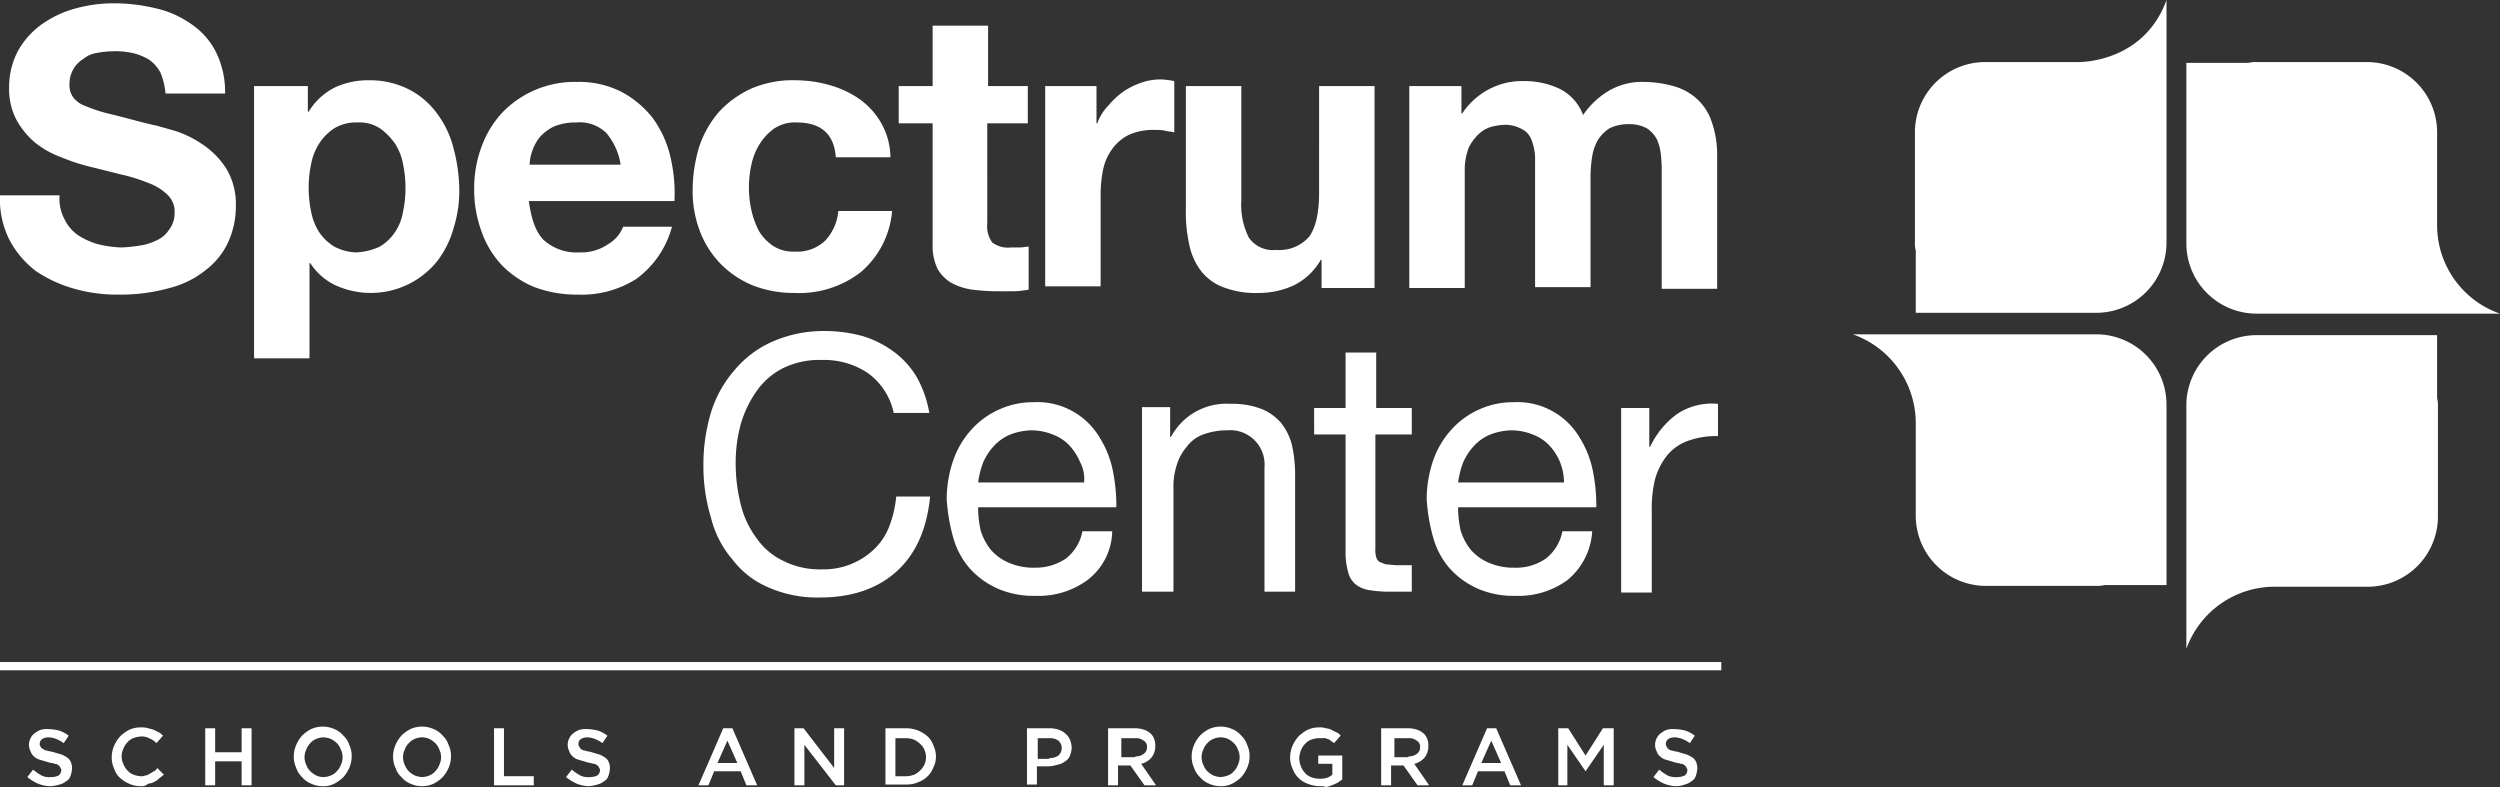
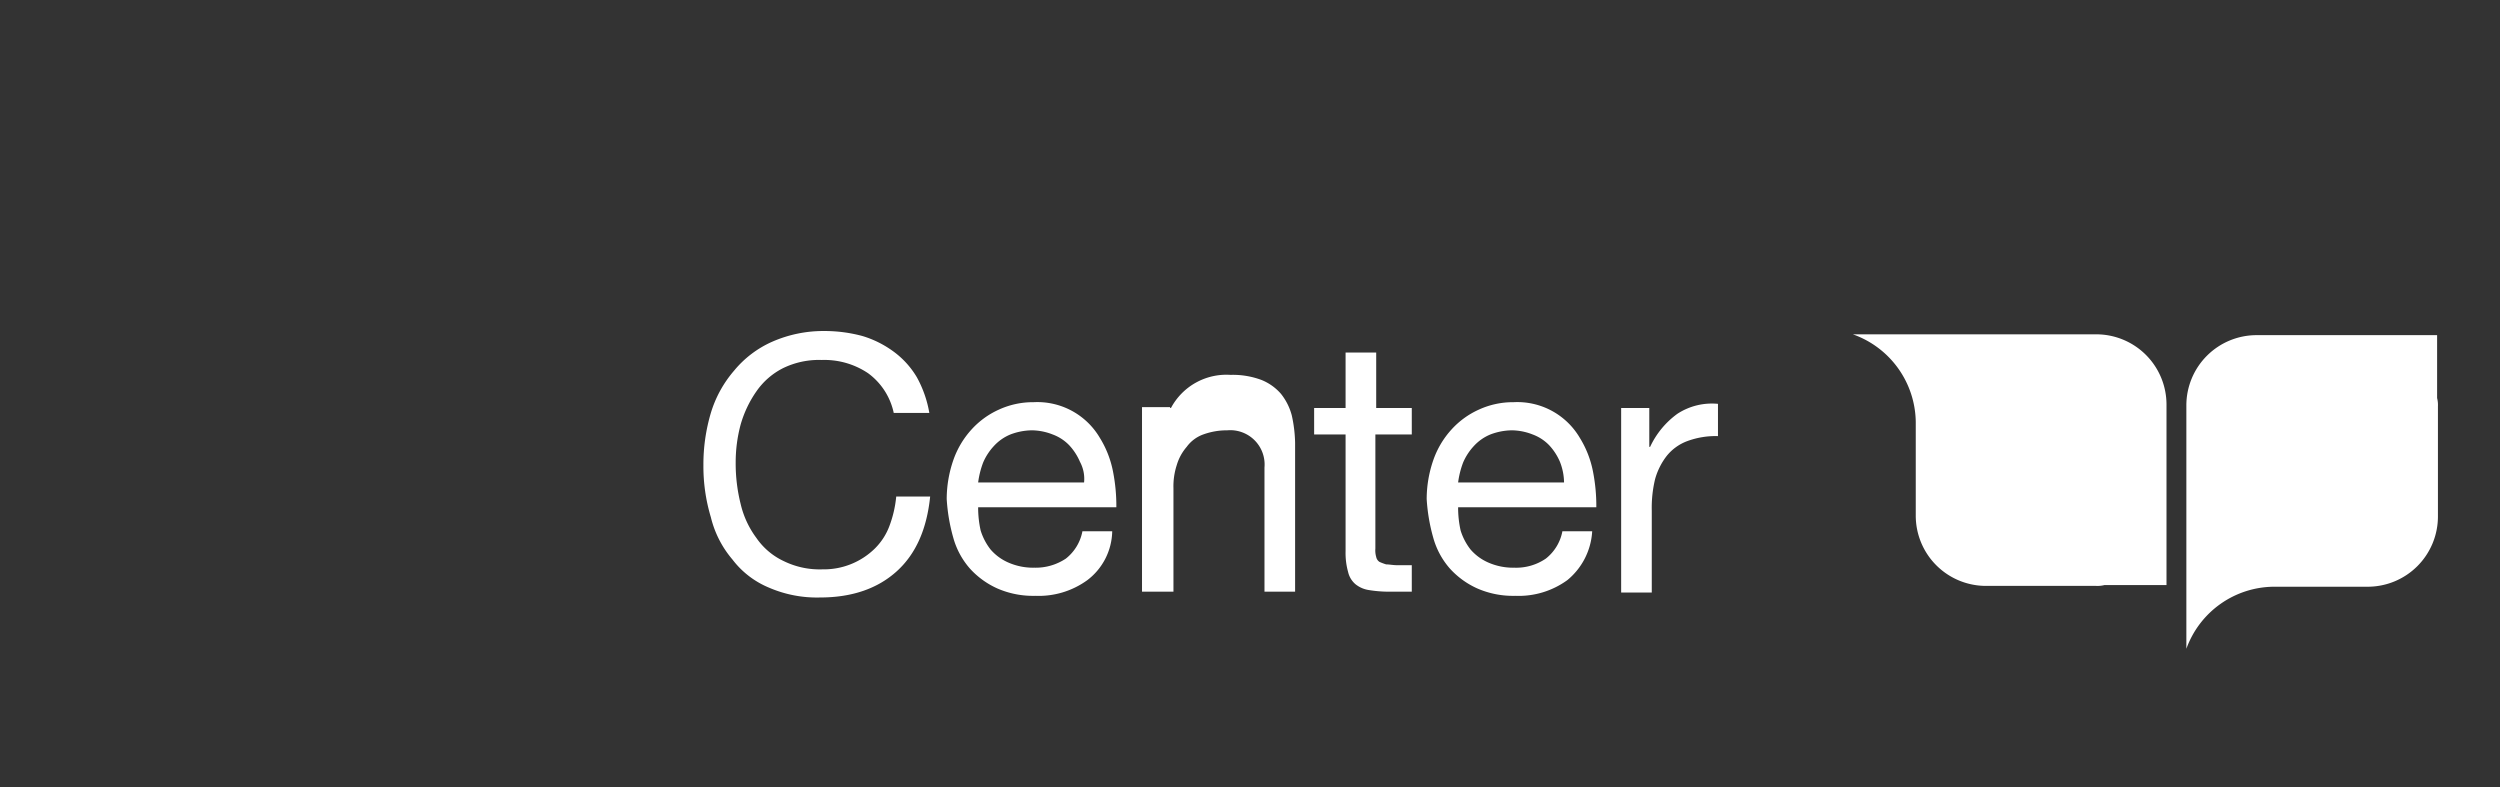
<svg xmlns="http://www.w3.org/2000/svg" id="Layer_1" data-name="Layer 1" viewBox="0 0 302.1 95.1">
  <rect x="0" y="0" width="302.1" height="95.1" fill="#333333" stroke="none" />
  <defs>
    <style>.cls-1,.cls-2{fill:#fff;}.cls-2{stroke:#fff;stroke-miterlimit:10;}</style>
  </defs>
-   <path class="cls-1" d="M7.8,26a4.94,4.94,0,0,0,1.6,1.9A8.81,8.81,0,0,0,11.8,29a13.51,13.51,0,0,0,2.8.4,14.92,14.92,0,0,0,2.1-.2,6.46,6.46,0,0,0,2.1-.6,3.44,3.44,0,0,0,1.6-1.3,3.3,3.3,0,0,0,.7-2.1,2.79,2.79,0,0,0-.9-2.2,6.42,6.42,0,0,0-2.3-1.4,20.23,20.23,0,0,0-3.2-1l-3.6-.9a22.85,22.85,0,0,1-3.7-1.2,11.07,11.07,0,0,1-3.2-1.8A9.66,9.66,0,0,1,2,14a8,8,0,0,1-.9-3.9A9.36,9.36,0,0,1,2.2,5.6,9.85,9.85,0,0,1,5.1,2.4,12.9,12.9,0,0,1,9.2.5a17.4,17.4,0,0,1,4.5-.6,21.57,21.57,0,0,1,5.1.6,12,12,0,0,1,4.3,1.9,8.92,8.92,0,0,1,3,3.4,10.86,10.86,0,0,1,1.1,5H20a8.34,8.34,0,0,0-.6-2.5A4.39,4.39,0,0,0,18,6.7a7,7,0,0,0-2-.8,10.14,10.14,0,0,0-2.5-.2,11,11,0,0,0-1.8.2,3.29,3.29,0,0,0-1.6.7,3.5,3.5,0,0,0-1.7,3,2.54,2.54,0,0,0,.4,1.6,3.08,3.08,0,0,0,1.5,1.1,18.9,18.9,0,0,0,3.1,1c1.3.3,3,.8,5.1,1.3.6.1,1.5.4,2.6.7a12.51,12.51,0,0,1,3.3,1.6,10,10,0,0,1,2.9,2.9,8.29,8.29,0,0,1,1.2,4.6,10.36,10.36,0,0,1-.9,4.3,8.88,8.88,0,0,1-2.7,3.4,11.38,11.38,0,0,1-4.4,2.2,22,22,0,0,1-6.1.8A19,19,0,0,1,9,34.4a16.17,16.17,0,0,1-4.6-2.1,11.44,11.44,0,0,1-3.2-3.7A10.88,10.88,0,0,1,0,23.1H7.2A5.2,5.2,0,0,0,7.8,26m38.1,3.3a5.81,5.81,0,0,0,1.8-1.7,6.26,6.26,0,0,0,1-2.5,13.58,13.58,0,0,0,.3-2.9,14.28,14.28,0,0,0-.3-2.9,6.91,6.91,0,0,0-1-2.5A7.69,7.69,0,0,0,45.9,15a4.53,4.53,0,0,0-2.7-.7,5.07,5.07,0,0,0-2.8.7,6.17,6.17,0,0,0-1.8,1.8,6.91,6.91,0,0,0-1,2.5,13.58,13.58,0,0,0-.3,2.9,14.28,14.28,0,0,0,.3,2.9,6.91,6.91,0,0,0,1,2.5,5.81,5.81,0,0,0,1.8,1.7,6,6,0,0,0,2.7.7A7.68,7.68,0,0,0,45.9,29.3ZM37.2,9.9V13h.1a7.8,7.8,0,0,1,3.1-2.9,9.46,9.46,0,0,1,4.1-.9,10.43,10.43,0,0,1,4.9,1.1,9.57,9.57,0,0,1,3.4,2.9,11.68,11.68,0,0,1,2,4.2,20.12,20.12,0,0,1,.7,5,14.87,14.87,0,0,1-.7,4.7,11.58,11.58,0,0,1-2,4A10.3,10.3,0,0,1,40.6,34a7.36,7.36,0,0,1-3.1-2.7h-.1V42.8H30.7V9.9Zm36.1,5.7a4.64,4.64,0,0,0-3.7-1.3,6.84,6.84,0,0,0-2.7.5,5.86,5.86,0,0,0-1.7,1.3,5.56,5.56,0,0,0-.9,1.7,5,5,0,0,0-.3,1.6H75a7.88,7.88,0,0,0-1.7-3.8M65.7,28.5A5.92,5.92,0,0,0,70,30a5.78,5.78,0,0,0,3.5-1,4.23,4.23,0,0,0,1.8-2.1h5.9a11.49,11.49,0,0,1-4.3,6.3,12.34,12.34,0,0,1-7.1,1.9,14.56,14.56,0,0,1-5.2-.9,11.6,11.6,0,0,1-3.9-2.6,11.31,11.31,0,0,1-2.5-4.1,14.56,14.56,0,0,1-.9-5.2,14.4,14.4,0,0,1,.9-5.1,12.22,12.22,0,0,1,2.5-4.1,12.15,12.15,0,0,1,9-3.7,11.33,11.33,0,0,1,5.4,1.2,11.81,11.81,0,0,1,3.8,3.2A12.84,12.84,0,0,1,81,18.4a19.08,19.08,0,0,1,.5,5.4H63.9c.3,2.1.8,3.7,1.8,4.7M96.3,14.3a4.53,4.53,0,0,0-2.7.7,6.56,6.56,0,0,0-1.8,1.9,7.71,7.71,0,0,0-1,2.5,12.65,12.65,0,0,0-.3,2.8,12.41,12.41,0,0,0,.3,2.7,10.64,10.64,0,0,0,.9,2.5,5.81,5.81,0,0,0,1.7,1.8,4.41,4.41,0,0,0,2.6.7,4.92,4.92,0,0,0,3.7-1.3,6,6,0,0,0,1.6-3.6h6.5a10.88,10.88,0,0,1-3.8,7.4,12.16,12.16,0,0,1-8,2.5,13.48,13.48,0,0,1-5-.9,11.6,11.6,0,0,1-3.9-2.6,11.35,11.35,0,0,1-2.5-3.9,13.48,13.48,0,0,1-.9-5,18.36,18.36,0,0,1,.8-5.3A12.45,12.45,0,0,1,86.9,13a12.14,12.14,0,0,1,3.9-2.8,12.54,12.54,0,0,1,5.3-1,15.23,15.23,0,0,1,4.2.6,11.9,11.9,0,0,1,3.6,1.7,9.06,9.06,0,0,1,2.6,2.9,8.58,8.58,0,0,1,1.1,4.1H101c-.2-2.8-1.8-4.2-4.7-4.2m27.9-4.4v4.5h-4.9V26.5a3.34,3.34,0,0,0,.6,2.3,3.17,3.17,0,0,0,2.3.6h1.1c.3,0,.7-.1,1-.1v5.2a11.08,11.08,0,0,1-1.9.2h-2a26.42,26.42,0,0,1-2.9-.2,7.32,7.32,0,0,1-2.5-.8,4.62,4.62,0,0,1-1.7-1.7,6.39,6.39,0,0,1-.6-3V14.4h-4.1V9.9h4.1V2.6h6.7V9.9Zm8.3,0v4.5h.1a5.71,5.71,0,0,1,1.3-2.1,9.76,9.76,0,0,1,1.8-1.7,9.06,9.06,0,0,1,2.2-1.1,6.9,6.9,0,0,1,2.5-.4,10.4,10.4,0,0,1,1.5.2v6.2c-.3-.1-.7-.1-1.1-.2s-.9-.1-1.3-.1a7.14,7.14,0,0,0-3.1.6,5.51,5.51,0,0,0-2,1.7,6.35,6.35,0,0,0-1.1,2.5,14.82,14.82,0,0,0-.3,3.1v11h-6.7V9.9Zm27.2,24.4V30.9h-.1a7.59,7.59,0,0,1-3.3,3.1,10.13,10.13,0,0,1-4.1.9,11,11,0,0,1-4.4-.7,6.19,6.19,0,0,1-2.7-2,7.8,7.8,0,0,1-1.4-3.2,17.28,17.28,0,0,1-.4-4.1V9.9H150V23.7a8.92,8.92,0,0,0,.9,4.5,3.53,3.53,0,0,0,3.3,1.5,4.8,4.8,0,0,0,4-1.6c.8-1.1,1.2-2.9,1.2-5.3V9.9h6.7V34.3ZM176.6,9.9v3.3h.1a8.85,8.85,0,0,1,3.2-2.9,8.54,8.54,0,0,1,4.3-1,9.9,9.9,0,0,1,4.2.9,5.76,5.76,0,0,1,2.9,3.2,9.72,9.72,0,0,1,2.9-2.8,7.83,7.83,0,0,1,4.4-1.2,13.61,13.61,0,0,1,3.6.5,6.9,6.9,0,0,1,2.8,1.5,6.43,6.43,0,0,1,1.8,2.7,11.92,11.92,0,0,1,.7,4V34.4h-6.7V20.5a17,17,0,0,0-.1-2.3,5.92,5.92,0,0,0-.5-1.9A3.74,3.74,0,0,0,199,15a4.47,4.47,0,0,0-2.2-.5,5.21,5.21,0,0,0-2.3.5,4.67,4.67,0,0,0-1.4,1.4,5.91,5.91,0,0,0-.7,2,16.35,16.35,0,0,0-.2,2.2V34.2h-6.7V18.5a6.47,6.47,0,0,0-.4-2,2.36,2.36,0,0,0-1.2-1.4,4.09,4.09,0,0,0-2.4-.5,7.38,7.38,0,0,0-1.2.2,3.68,3.68,0,0,0-1.5.8,5.86,5.86,0,0,0-1.3,1.7,7.56,7.56,0,0,0-.5,2.9V34.3h-6.7V9.9Z" transform="translate(0 0.5)" />
-   <path class="cls-1" d="M104.9,44.6A9.47,9.47,0,0,0,99.3,43a9.88,9.88,0,0,0-4.7,1,8.67,8.67,0,0,0-3.2,2.8,13.43,13.43,0,0,0-1.9,4,17.59,17.59,0,0,0-.6,4.6,20.15,20.15,0,0,0,.6,5,11.06,11.06,0,0,0,1.9,4.1,8.25,8.25,0,0,0,3.3,2.8,9.88,9.88,0,0,0,4.7,1,8.79,8.79,0,0,0,6.3-2.5,7.5,7.5,0,0,0,1.8-2.8,13.71,13.71,0,0,0,.8-3.5h4.1c-.4,3.9-1.7,6.9-4,9s-5.4,3.2-9.3,3.2a14.59,14.59,0,0,1-6.2-1.2,10.68,10.68,0,0,1-4.4-3.4A12.35,12.35,0,0,1,85.9,62a21.32,21.32,0,0,1-.9-6.3,21.81,21.81,0,0,1,.9-6.3,14,14,0,0,1,2.8-5.1,12.52,12.52,0,0,1,4.6-3.5,15.38,15.38,0,0,1,6.3-1.3,17.59,17.59,0,0,1,4.6.6A12.32,12.32,0,0,1,108,42a10.4,10.4,0,0,1,2.8,3.1,13.64,13.64,0,0,1,1.5,4.3H108a8,8,0,0,0-3.1-4.8m25.6,10.7a6.9,6.9,0,0,0-1.3-2,5.33,5.33,0,0,0-2-1.3,7,7,0,0,0-2.5-.5,7.51,7.51,0,0,0-2.6.5,5.58,5.58,0,0,0-2,1.4,6.9,6.9,0,0,0-1.3,2,10.55,10.55,0,0,0-.6,2.4H131a4.34,4.34,0,0,0-.5-2.5m.9,14.3a10,10,0,0,1-6.3,1.9,10.78,10.78,0,0,1-4.6-.9,10,10,0,0,1-3.3-2.4,9.47,9.47,0,0,1-2-3.7,21.92,21.92,0,0,1-.8-4.7,14.49,14.49,0,0,1,.8-4.7,10.7,10.7,0,0,1,2.2-3.7,10,10,0,0,1,3.3-2.4,9.9,9.9,0,0,1,4.2-.9,8.76,8.76,0,0,1,8,4.3,12.09,12.09,0,0,1,1.6,4.1,21.52,21.52,0,0,1,.4,4.3H118.2a12.65,12.65,0,0,0,.3,2.8,7.14,7.14,0,0,0,1.2,2.3,6,6,0,0,0,2.2,1.6,7.45,7.45,0,0,0,3.1.6,6.56,6.56,0,0,0,3.8-1.1,5.5,5.5,0,0,0,2-3.3h3.6a7.58,7.58,0,0,1-3,5.9m10-20.8v3.5h.1a7.59,7.59,0,0,1,7.2-4,9.88,9.88,0,0,1,3.7.6,6.14,6.14,0,0,1,2.4,1.7,7.07,7.07,0,0,1,1.3,2.6,16.56,16.56,0,0,1,.4,3.3V71h-3.7V56a4.15,4.15,0,0,0-4.5-4.5,8.36,8.36,0,0,0-2.9.5,4.26,4.26,0,0,0-2,1.5,5.9,5.9,0,0,0-1.2,2.2,8.25,8.25,0,0,0-.4,2.8V71H138V48.7h3.4Zm29.2,0V52h-4.4V65.8a2.79,2.79,0,0,0,.1,1,.92.92,0,0,0,.4.6,6.89,6.89,0,0,0,.8.3c.4,0,.8.1,1.4.1h1.7V71h-2.8a15.42,15.42,0,0,1-2.4-.2,3.38,3.38,0,0,1-1.6-.7,2.75,2.75,0,0,1-.9-1.5,8.52,8.52,0,0,1-.3-2.5V52h-3.8V48.8h3.8V42.1h3.7v6.7Zm17.9,6.5a6.9,6.9,0,0,0-1.3-2,5.33,5.33,0,0,0-2-1.3,7,7,0,0,0-2.5-.5,7.51,7.51,0,0,0-2.6.5,5.58,5.58,0,0,0-2,1.4,6.9,6.9,0,0,0-1.3,2,10.55,10.55,0,0,0-.6,2.4H189a7,7,0,0,0-.5-2.5m.9,14.3a10,10,0,0,1-6.3,1.9,10.78,10.78,0,0,1-4.6-.9,10,10,0,0,1-3.3-2.4,9.47,9.47,0,0,1-2-3.7,21.92,21.92,0,0,1-.8-4.7,14.49,14.49,0,0,1,.8-4.7,10.7,10.7,0,0,1,2.2-3.7,10,10,0,0,1,3.3-2.4,9.9,9.9,0,0,1,4.2-.9,8.76,8.76,0,0,1,8,4.3,12.09,12.09,0,0,1,1.6,4.1,21.52,21.52,0,0,1,.4,4.3H176.2a12.65,12.65,0,0,0,.3,2.8,7.14,7.14,0,0,0,1.2,2.3,6,6,0,0,0,2.2,1.6,7.45,7.45,0,0,0,3.1.6,6.34,6.34,0,0,0,3.8-1.1,5.5,5.5,0,0,0,2-3.3h3.6a8.23,8.23,0,0,1-3,5.9m9.9-20.8v4.7h.1a10.3,10.3,0,0,1,3.3-4,7.64,7.64,0,0,1,4.9-1.2v3.9a9.88,9.88,0,0,0-3.7.6,5.77,5.77,0,0,0-2.5,1.8,8.18,8.18,0,0,0-1.4,2.8,14.78,14.78,0,0,0-.4,3.8v9.9h-3.7V48.8Z" transform="translate(0 0.5)" />
-   <path class="cls-1" d="M6.1,94.5a4,4,0,0,1-1.5-.3,5.67,5.67,0,0,1-1.3-.8l.7-.9a6.07,6.07,0,0,0,1,.7,2.17,2.17,0,0,0,1.2.2,2,2,0,0,0,.9-.2.86.86,0,0,0,.3-.6.37.37,0,0,0-.1-.3c0-.1-.1-.2-.2-.3a.76.76,0,0,0-.5-.2c-.2-.1-.5-.1-.8-.2s-.7-.2-1-.3a1.61,1.61,0,0,1-.7-.4,1.27,1.27,0,0,1-.4-.6,1.7,1.7,0,0,1,0-1.6,1.47,1.47,0,0,1,.5-.6,2.51,2.51,0,0,1,.7-.4,2.77,2.77,0,0,1,.9-.1,5.9,5.9,0,0,1,1.4.2,3.88,3.88,0,0,1,1.1.6l-.6.9a4.05,4.05,0,0,0-.9-.5,2.92,2.92,0,0,0-.9-.2,1.55,1.55,0,0,0-.8.2.71.71,0,0,0-.3.6.37.37,0,0,0,.1.3q0,.15.3.3a.76.76,0,0,0,.5.2c.2.1.5.1.8.2s.7.2,1,.3a4.35,4.35,0,0,1,.7.4,1.27,1.27,0,0,1,.4.6,1.7,1.7,0,0,1,.1.7,2.92,2.92,0,0,1-.2.9,1,1,0,0,1-.5.6,2,2,0,0,1-.8.4,4.25,4.25,0,0,1-1.1.2m10.9,0a3.19,3.19,0,0,1-1.4-.3,4.13,4.13,0,0,1-1.1-.7,2.59,2.59,0,0,1-.7-1.1,3.19,3.19,0,0,1-.3-1.4,3.53,3.53,0,0,1,.3-1.4,4.13,4.13,0,0,1,.7-1.1,4.44,4.44,0,0,1,1.1-.8,3.19,3.19,0,0,1,1.4-.3,2.77,2.77,0,0,1,.9.1,6.37,6.37,0,0,1,.7.2l.6.3a2.18,2.18,0,0,1,.5.4l-.8.9a2.36,2.36,0,0,0-.9-.6,1.8,1.8,0,0,0-1-.2,2.92,2.92,0,0,0-.9.2,1.79,1.79,0,0,0-.7.5,2.18,2.18,0,0,0-.5.8,2.12,2.12,0,0,0,0,1.8,2.18,2.18,0,0,0,.5.8,1.79,1.79,0,0,0,.7.5,2.92,2.92,0,0,0,.9.2,1.27,1.27,0,0,0,.6-.1c.2,0,.3-.1.5-.2s.3-.2.5-.3.3-.2.4-.4l.8.8c-.2.2-.4.3-.6.5s-.4.3-.6.4a1.85,1.85,0,0,1-.7.2,1.1,1.1,0,0,1-.9.3m7.8-7H26v2.9h3.2V87.5h1.2v6.9H29.2V91.5H26v2.9H24.8m14.3-1a2.39,2.39,0,0,0,.9-.2,1.79,1.79,0,0,0,.7-.5,2.18,2.18,0,0,0,.5-.8,2.12,2.12,0,0,0,0-1.8,2.18,2.18,0,0,0-.5-.8,3,3,0,0,0-.7-.5,2.92,2.92,0,0,0-.9-.2,2.39,2.39,0,0,0-.9.2,1.79,1.79,0,0,0-.7.5,2.18,2.18,0,0,0-.5.8,2.12,2.12,0,0,0,0,1.8,2.18,2.18,0,0,0,.5.8,3,3,0,0,0,.7.5,2,2,0,0,0,.9.2M39,94.5a3.19,3.19,0,0,1-1.4-.3,2.84,2.84,0,0,1-1.1-.8,2.59,2.59,0,0,1-.7-1.1,3.19,3.19,0,0,1-.3-1.4,3.53,3.53,0,0,1,.3-1.4,4.13,4.13,0,0,1,.7-1.1,4.44,4.44,0,0,1,1.1-.8,3.42,3.42,0,0,1,2.8,0,2.84,2.84,0,0,1,1.1.8,2.59,2.59,0,0,1,.7,1.1,3.19,3.19,0,0,1,.3,1.4,3.53,3.53,0,0,1-.3,1.4,4.13,4.13,0,0,1-.7,1.1,4.44,4.44,0,0,1-1.1.8,2.65,2.65,0,0,1-1.4.3m12-1.1a2.39,2.39,0,0,0,.9-.2,1.79,1.79,0,0,0,.7-.5,2.18,2.18,0,0,0,.5-.8,2.12,2.12,0,0,0,0-1.8,2.18,2.18,0,0,0-.5-.8,3,3,0,0,0-.7-.5,2.13,2.13,0,0,0-1.8,0,1.79,1.79,0,0,0-.7.5,2.18,2.18,0,0,0-.5.8,2.13,2.13,0,0,0,0,1.8,2.18,2.18,0,0,0,.5.8,3,3,0,0,0,.7.5,2.92,2.92,0,0,0,.9.2m0,1.1a3.19,3.19,0,0,1-1.4-.3,2.84,2.84,0,0,1-1.1-.8,2.59,2.59,0,0,1-.7-1.1,3.19,3.19,0,0,1-.3-1.4,3.53,3.53,0,0,1,.3-1.4,4.13,4.13,0,0,1,.7-1.1,4.44,4.44,0,0,1,1.1-.8,3.42,3.42,0,0,1,2.8,0,2.84,2.84,0,0,1,1.1.8,2.59,2.59,0,0,1,.7,1.1,3.19,3.19,0,0,1,.3,1.4,3.53,3.53,0,0,1-.3,1.4,4.13,4.13,0,0,1-.7,1.1,4.44,4.44,0,0,1-1.1.8,3.19,3.19,0,0,1-1.4.3m8.7-7h1.2v5.8h3.6v1.1H59.7m11.5.1a4,4,0,0,1-1.5-.3,5.67,5.67,0,0,1-1.3-.8l.7-.9a6.07,6.07,0,0,0,1,.7,2.17,2.17,0,0,0,1.2.2,2,2,0,0,0,.9-.2.86.86,0,0,0,.3-.6.37.37,0,0,0-.1-.3c0-.1-.1-.2-.2-.3a.76.76,0,0,0-.5-.2c-.2-.1-.5-.1-.8-.2s-.7-.2-1-.3a1.61,1.61,0,0,1-.7-.4,1.27,1.27,0,0,1-.4-.6,1.7,1.7,0,0,1,0-1.6,1.47,1.47,0,0,1,.5-.6,2.51,2.51,0,0,1,.7-.4,2.77,2.77,0,0,1,.9-.1,5.9,5.9,0,0,1,1.4.2,3.88,3.88,0,0,1,1.1.6l-.6.9a4.05,4.05,0,0,0-.9-.5,2.92,2.92,0,0,0-.9-.2,1.55,1.55,0,0,0-.8.2.71.71,0,0,0-.3.6.37.37,0,0,0,.1.3c0,.1.1.2.2.3a.76.76,0,0,0,.5.2c.2.1.5.1.8.2s.7.2,1,.3a4.35,4.35,0,0,1,.7.4,1.27,1.27,0,0,1,.4.6,1.7,1.7,0,0,1,.1.7,2.92,2.92,0,0,1-.2.9,1,1,0,0,1-.5.6,2,2,0,0,1-.8.4,4.4,4.4,0,0,1-1,.2m17.9-2.8L87.9,89l-1.2,2.7Zm-1.7-4.2h1.1l3,6.9H90.2l-.7-1.7H86.3l-.7,1.7H84.4l3-6.9Zm8.6,0h1.1l3.7,4.8V87.5H102v6.9h-1l-3.8-4.9v4.9H96m13.5-1.1a3,3,0,0,0,1-.2,2.62,2.62,0,0,0,1.2-1.2,2.13,2.13,0,0,0,0-1.8,1.79,1.79,0,0,0-.5-.7,3,3,0,0,0-.7-.5,3,3,0,0,0-1-.2h-1.3v4.6ZM107,87.5h2.5a4,4,0,0,1,1.5.3,4.13,4.13,0,0,1,1.1.7,2.59,2.59,0,0,1,.7,1.1,3.08,3.08,0,0,1,.3,1.3,2.77,2.77,0,0,1-.3,1.3A3,3,0,0,1,111,94a3.34,3.34,0,0,1-1.5.3H107V87.5Zm19.8,3.6a1.8,1.8,0,0,0,1.1-.3,1.21,1.21,0,0,0,0-1.8,1.8,1.8,0,0,0-1.1-.3h-1.4v2.5h1.4Zm-2.6-3.6h2.7a3.59,3.59,0,0,1,1.1.2,2.18,2.18,0,0,1,.8.5,1.79,1.79,0,0,1,.5.7,2.92,2.92,0,0,1,.2.9,3,3,0,0,1-.2,1,1.34,1.34,0,0,1-.6.7,1.88,1.88,0,0,1-.9.4,3.59,3.59,0,0,1-1.1.2h-1.4v2.2h-1.2V87.5Zm13,3.4a1.49,1.49,0,0,0,1-.3.91.91,0,0,0,.4-.8.81.81,0,0,0-.4-.8,1.49,1.49,0,0,0-1-.3h-1.7V91h1.7v-.1Zm-3-3.4h3a3.59,3.59,0,0,1,1.1.2,2.18,2.18,0,0,1,.8.5,1.61,1.61,0,0,1,.4.7,2,2,0,0,1,.1.8,2.17,2.17,0,0,1-.5,1.4,2.4,2.4,0,0,1-1.2.7l1.8,2.6h-1.4L136.6,92h-1.5v2.4h-1.2V87.5Zm13.3,5.9a2.92,2.92,0,0,0,.9-.2,1.79,1.79,0,0,0,.7-.5,2.18,2.18,0,0,0,.5-.8,2.13,2.13,0,0,0,0-1.8,2.18,2.18,0,0,0-.5-.8,3,3,0,0,0-.7-.5,2.13,2.13,0,0,0-1.8,0,1.79,1.79,0,0,0-.7.5,2.18,2.18,0,0,0-.5.8,2.12,2.12,0,0,0,0,1.8,2.18,2.18,0,0,0,.5.8,3,3,0,0,0,.7.5,2.92,2.92,0,0,0,.9.2m0,1.1a3.19,3.19,0,0,1-1.4-.3,2.84,2.84,0,0,1-1.1-.8,2.59,2.59,0,0,1-.7-1.1,3.19,3.19,0,0,1-.3-1.4,3.53,3.53,0,0,1,.3-1.4,4.13,4.13,0,0,1,.7-1.1,4.44,4.44,0,0,1,1.1-.8,3.42,3.42,0,0,1,2.8,0,2.84,2.84,0,0,1,1.1.8,2.59,2.59,0,0,1,.7,1.1,3.19,3.19,0,0,1,.3,1.4,3.53,3.53,0,0,1-.3,1.4,4.13,4.13,0,0,1-.7,1.1,4.44,4.44,0,0,1-1.1.8,2.9,2.9,0,0,1-1.4.3m12,0a4,4,0,0,1-1.5-.3,3,3,0,0,1-1.8-1.8,3.19,3.19,0,0,1-.3-1.4,3.53,3.53,0,0,1,.3-1.4,4.13,4.13,0,0,1,.7-1.1,4.44,4.44,0,0,1,1.1-.8,3.19,3.19,0,0,1,1.4-.3,2,2,0,0,1,.8.1,1.85,1.85,0,0,1,.7.2l.6.3a1,1,0,0,1,.5.4l-.8.9c-.1-.1-.3-.2-.4-.3a.76.76,0,0,0-.4-.2.75.75,0,0,0-.5-.1h-.6a2.92,2.92,0,0,0-.9.2,1.79,1.79,0,0,0-.7.5,2.18,2.18,0,0,0-.5.8,2.92,2.92,0,0,0-.2.9,3,3,0,0,0,.2,1,2.18,2.18,0,0,0,.5.8,1.79,1.79,0,0,0,.7.5,3,3,0,0,0,1,.2,2.77,2.77,0,0,0,.9-.1,1.61,1.61,0,0,0,.7-.4V91.8h-1.7v-1h2.9v2.9c-.2.1-.4.3-.6.4a4.88,4.88,0,0,1-.7.3,1.88,1.88,0,0,1-.8.2c0-.1-.3-.1-.6-.1m10.7-3.6a1.49,1.49,0,0,0,1-.3.91.91,0,0,0,.4-.8.81.81,0,0,0-.4-.8,1.49,1.49,0,0,0-1-.3h-1.7V91h1.7v-.1Zm-3-3.4h3a3.59,3.59,0,0,1,1.1.2,2.18,2.18,0,0,1,.8.5,1.61,1.61,0,0,1,.4.7,2,2,0,0,1,.1.8,2.17,2.17,0,0,1-.5,1.4,2.4,2.4,0,0,1-1.2.7l1.8,2.6h-1.4L169.6,92h-1.5v2.4h-1.2V87.5Zm14.2,4.2L180.2,89,179,91.7Zm-1.7-4.2h1.1l3,6.9h-1.3l-.7-1.7h-3.2l-.7,1.7h-1.2l3-6.9Zm8.6,0h1.2l2.1,3.3,2.1-3.3H195v6.9h-1.2V89.5l-2.2,3.2-2.2-3.2v4.9h-1.1m14.3.1a4,4,0,0,1-1.5-.3,5.67,5.67,0,0,1-1.3-.8l.7-.9a6.07,6.07,0,0,0,1,.7,2.17,2.17,0,0,0,1.2.2,2,2,0,0,0,.9-.2.86.86,0,0,0,.3-.6.37.37,0,0,0-.1-.3c0-.1-.1-.2-.2-.3a.76.76,0,0,0-.5-.2c-.2-.1-.5-.1-.8-.2s-.7-.2-1-.3a1.61,1.61,0,0,1-.7-.4,1.27,1.27,0,0,1-.4-.6,1.7,1.7,0,0,1,0-1.6,1.47,1.47,0,0,1,.5-.6,2.51,2.51,0,0,1,.7-.4,2.77,2.77,0,0,1,.9-.1,5.9,5.9,0,0,1,1.4.2,3.88,3.88,0,0,1,1.1.6l-.6.9a4.05,4.05,0,0,0-.9-.5,2.92,2.92,0,0,0-.9-.2,1.55,1.55,0,0,0-.8.2.71.71,0,0,0-.3.6.37.37,0,0,0,.1.3c0,.1.1.2.2.3a.76.76,0,0,0,.5.2c.2.1.5.1.8.2s.7.2,1,.3a4.35,4.35,0,0,1,.7.4,1.27,1.27,0,0,1,.4.6,1.7,1.7,0,0,1,.1.7,2.92,2.92,0,0,1-.2.9,1,1,0,0,1-.5.6,2,2,0,0,1-.8.4,3,3,0,0,1-1,.2" transform="translate(0 0.5)" />
-   <path class="cls-2" d="M0,80H208" transform="translate(0 0.5)" />
-   <path class="cls-1" d="M251.2,7H239.9a8.49,8.49,0,0,0-8.5,8.5V28.8a3.4,3.4,0,0,0,.1,1v7.5h21.8a8.49,8.49,0,0,0,8.5-8.5V-.5C259.2,6.7,252.1,7,251.2,7Z" transform="translate(0 0.5)" />
-   <path class="cls-1" d="M294.5,26.8V15.5A8.49,8.49,0,0,0,286,7H272.7a3.4,3.4,0,0,0-1,.1h-7.5V28.9a8.49,8.49,0,0,0,8.5,8.5h29.4A11.31,11.31,0,0,1,294.5,26.8Z" transform="translate(0 0.5)" />
+   <path class="cls-1" d="M104.9,44.6A9.47,9.47,0,0,0,99.3,43a9.88,9.88,0,0,0-4.7,1,8.67,8.67,0,0,0-3.2,2.8,13.43,13.43,0,0,0-1.9,4,17.59,17.59,0,0,0-.6,4.6,20.15,20.15,0,0,0,.6,5,11.06,11.06,0,0,0,1.9,4.1,8.25,8.25,0,0,0,3.3,2.8,9.88,9.88,0,0,0,4.7,1,8.79,8.79,0,0,0,6.3-2.5,7.5,7.5,0,0,0,1.8-2.8,13.71,13.71,0,0,0,.8-3.5h4.1c-.4,3.9-1.7,6.9-4,9s-5.4,3.2-9.3,3.2a14.59,14.59,0,0,1-6.2-1.2,10.68,10.68,0,0,1-4.4-3.4A12.35,12.35,0,0,1,85.9,62a21.32,21.32,0,0,1-.9-6.3,21.81,21.81,0,0,1,.9-6.3,14,14,0,0,1,2.8-5.1,12.52,12.52,0,0,1,4.6-3.5,15.38,15.38,0,0,1,6.3-1.3,17.59,17.59,0,0,1,4.6.6A12.32,12.32,0,0,1,108,42a10.4,10.4,0,0,1,2.8,3.1,13.64,13.64,0,0,1,1.5,4.3H108a8,8,0,0,0-3.1-4.8m25.6,10.7a6.9,6.9,0,0,0-1.3-2,5.33,5.33,0,0,0-2-1.3,7,7,0,0,0-2.5-.5,7.51,7.51,0,0,0-2.6.5,5.58,5.58,0,0,0-2,1.4,6.9,6.9,0,0,0-1.3,2,10.55,10.55,0,0,0-.6,2.4H131a4.34,4.34,0,0,0-.5-2.5m.9,14.3a10,10,0,0,1-6.3,1.9,10.78,10.78,0,0,1-4.6-.9,10,10,0,0,1-3.3-2.4,9.47,9.47,0,0,1-2-3.7,21.92,21.92,0,0,1-.8-4.7,14.49,14.49,0,0,1,.8-4.7,10.7,10.7,0,0,1,2.2-3.7,10,10,0,0,1,3.3-2.4,9.9,9.9,0,0,1,4.2-.9,8.76,8.76,0,0,1,8,4.3,12.09,12.09,0,0,1,1.6,4.1,21.52,21.52,0,0,1,.4,4.3H118.2a12.65,12.65,0,0,0,.3,2.8,7.14,7.14,0,0,0,1.2,2.3,6,6,0,0,0,2.2,1.6,7.45,7.45,0,0,0,3.1.6,6.56,6.56,0,0,0,3.8-1.1,5.5,5.5,0,0,0,2-3.3h3.6a7.58,7.58,0,0,1-3,5.9m10-20.8h.1a7.59,7.59,0,0,1,7.2-4,9.88,9.88,0,0,1,3.7.6,6.14,6.14,0,0,1,2.4,1.7,7.07,7.07,0,0,1,1.3,2.6,16.56,16.56,0,0,1,.4,3.3V71h-3.7V56a4.15,4.15,0,0,0-4.5-4.5,8.36,8.36,0,0,0-2.9.5,4.26,4.26,0,0,0-2,1.5,5.9,5.9,0,0,0-1.2,2.2,8.25,8.25,0,0,0-.4,2.8V71H138V48.7h3.4Zm29.2,0V52h-4.4V65.8a2.79,2.79,0,0,0,.1,1,.92.92,0,0,0,.4.6,6.89,6.89,0,0,0,.8.3c.4,0,.8.1,1.4.1h1.7V71h-2.8a15.42,15.42,0,0,1-2.4-.2,3.38,3.38,0,0,1-1.6-.7,2.75,2.75,0,0,1-.9-1.5,8.52,8.52,0,0,1-.3-2.5V52h-3.8V48.8h3.8V42.1h3.7v6.7Zm17.9,6.5a6.9,6.9,0,0,0-1.3-2,5.33,5.33,0,0,0-2-1.3,7,7,0,0,0-2.5-.5,7.51,7.51,0,0,0-2.6.5,5.58,5.58,0,0,0-2,1.4,6.9,6.9,0,0,0-1.3,2,10.55,10.55,0,0,0-.6,2.4H189a7,7,0,0,0-.5-2.5m.9,14.3a10,10,0,0,1-6.3,1.9,10.78,10.78,0,0,1-4.6-.9,10,10,0,0,1-3.3-2.4,9.47,9.47,0,0,1-2-3.7,21.92,21.92,0,0,1-.8-4.7,14.49,14.49,0,0,1,.8-4.7,10.7,10.7,0,0,1,2.2-3.7,10,10,0,0,1,3.3-2.4,9.9,9.9,0,0,1,4.2-.9,8.76,8.76,0,0,1,8,4.3,12.09,12.09,0,0,1,1.6,4.1,21.52,21.52,0,0,1,.4,4.3H176.2a12.65,12.65,0,0,0,.3,2.8,7.14,7.14,0,0,0,1.2,2.3,6,6,0,0,0,2.2,1.6,7.45,7.45,0,0,0,3.1.6,6.34,6.34,0,0,0,3.8-1.1,5.5,5.5,0,0,0,2-3.3h3.6a8.23,8.23,0,0,1-3,5.9m9.9-20.8v4.7h.1a10.3,10.3,0,0,1,3.3-4,7.64,7.64,0,0,1,4.9-1.2v3.9a9.88,9.88,0,0,0-3.7.6,5.77,5.77,0,0,0-2.5,1.8,8.18,8.18,0,0,0-1.4,2.8,14.78,14.78,0,0,0-.4,3.8v9.9h-3.7V48.8Z" transform="translate(0 0.5)" />
  <path class="cls-1" d="M274.8,70.4h11.3a8.49,8.49,0,0,0,8.5-8.5V48.6a3.4,3.4,0,0,0-.1-1V40H272.7a8.49,8.49,0,0,0-8.5,8.5V77.9A11.33,11.33,0,0,1,274.8,70.4Z" transform="translate(0 0.5)" />
  <path class="cls-1" d="M231.5,50.5V61.8a8.49,8.49,0,0,0,8.5,8.5h13.3a3.4,3.4,0,0,0,1-.1h7.5V48.4a8.49,8.49,0,0,0-8.5-8.5H223.9A11.39,11.39,0,0,1,231.5,50.5Z" transform="translate(0 0.5)" />
</svg>